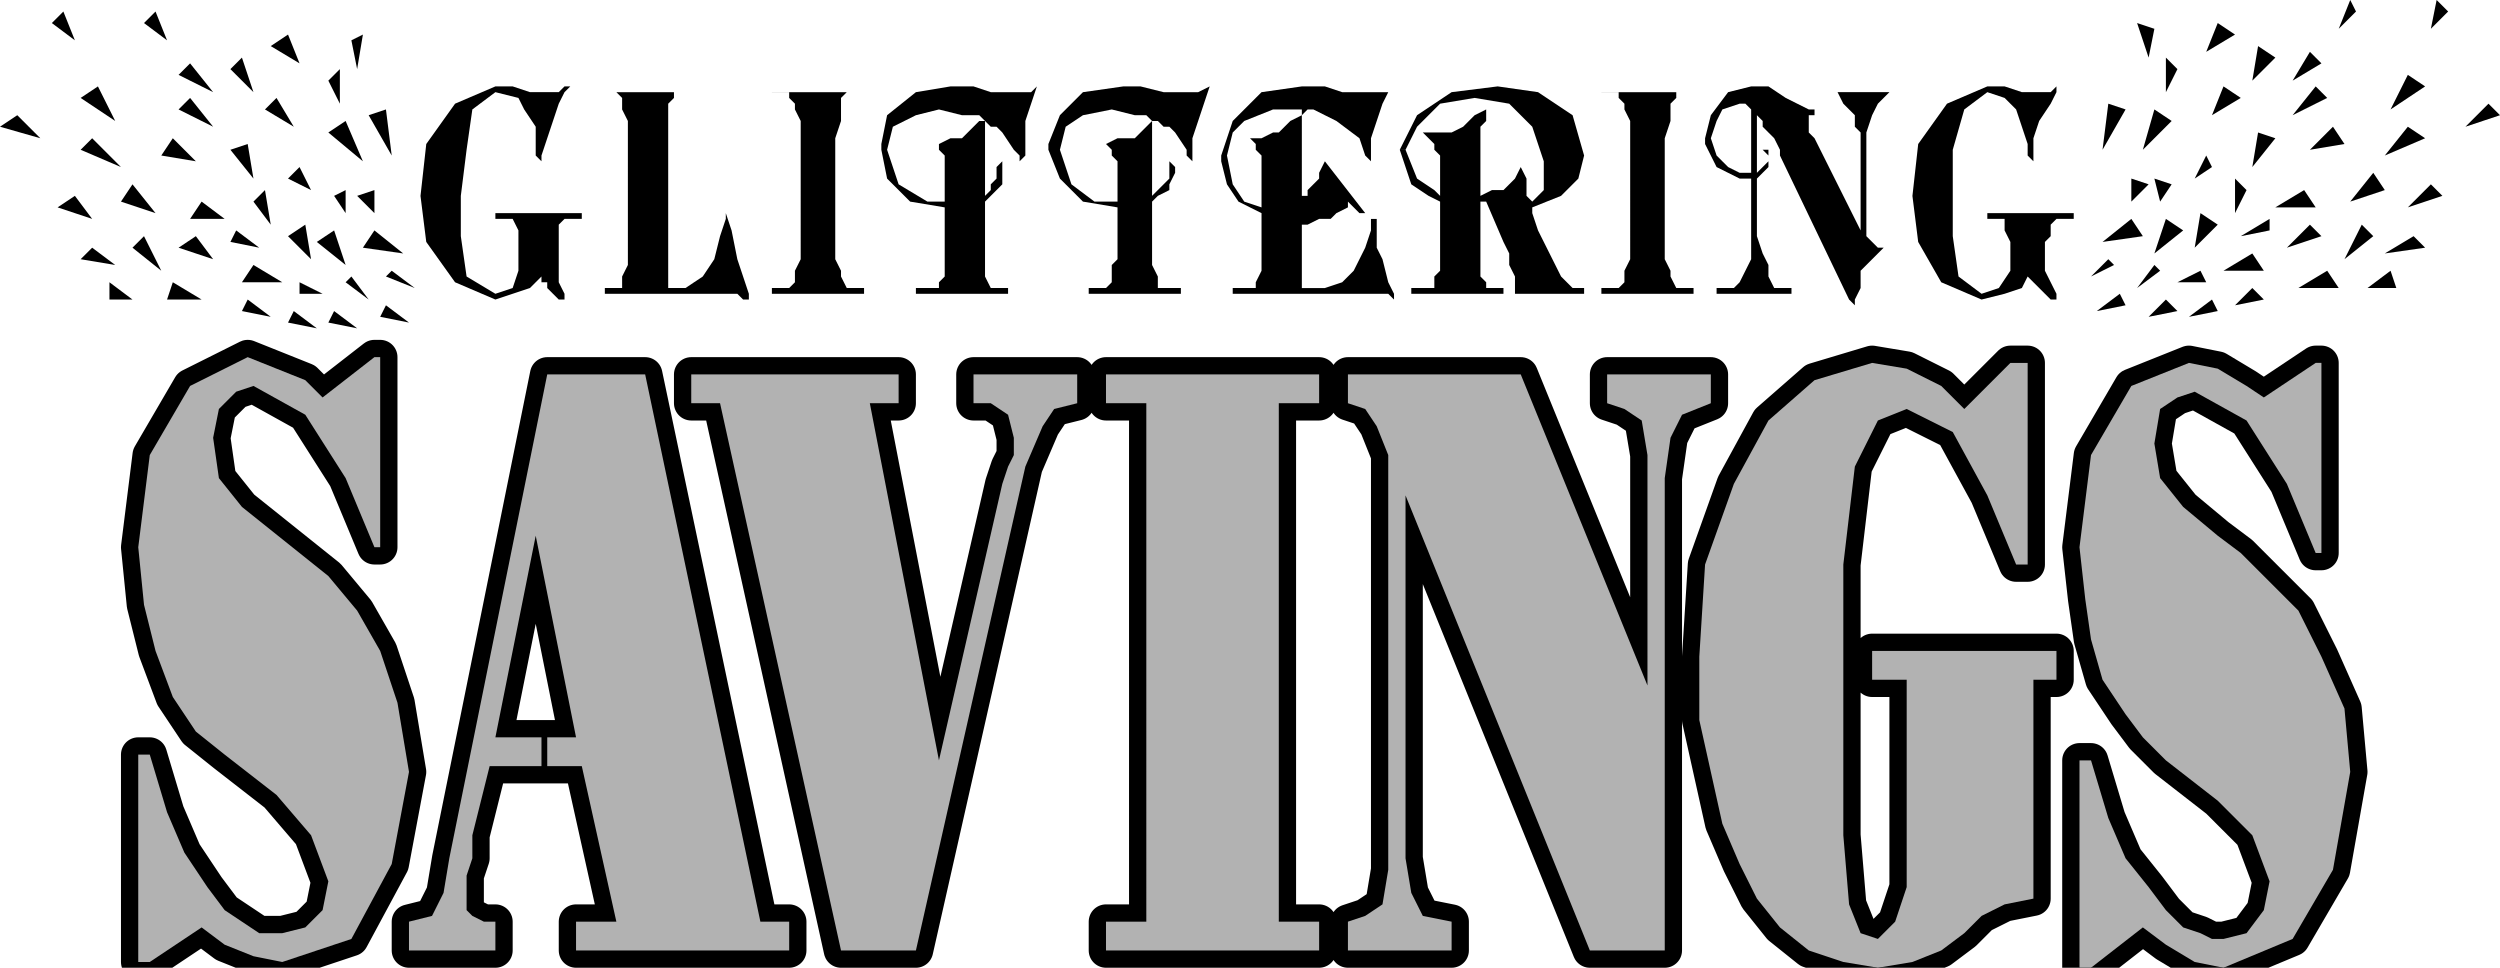
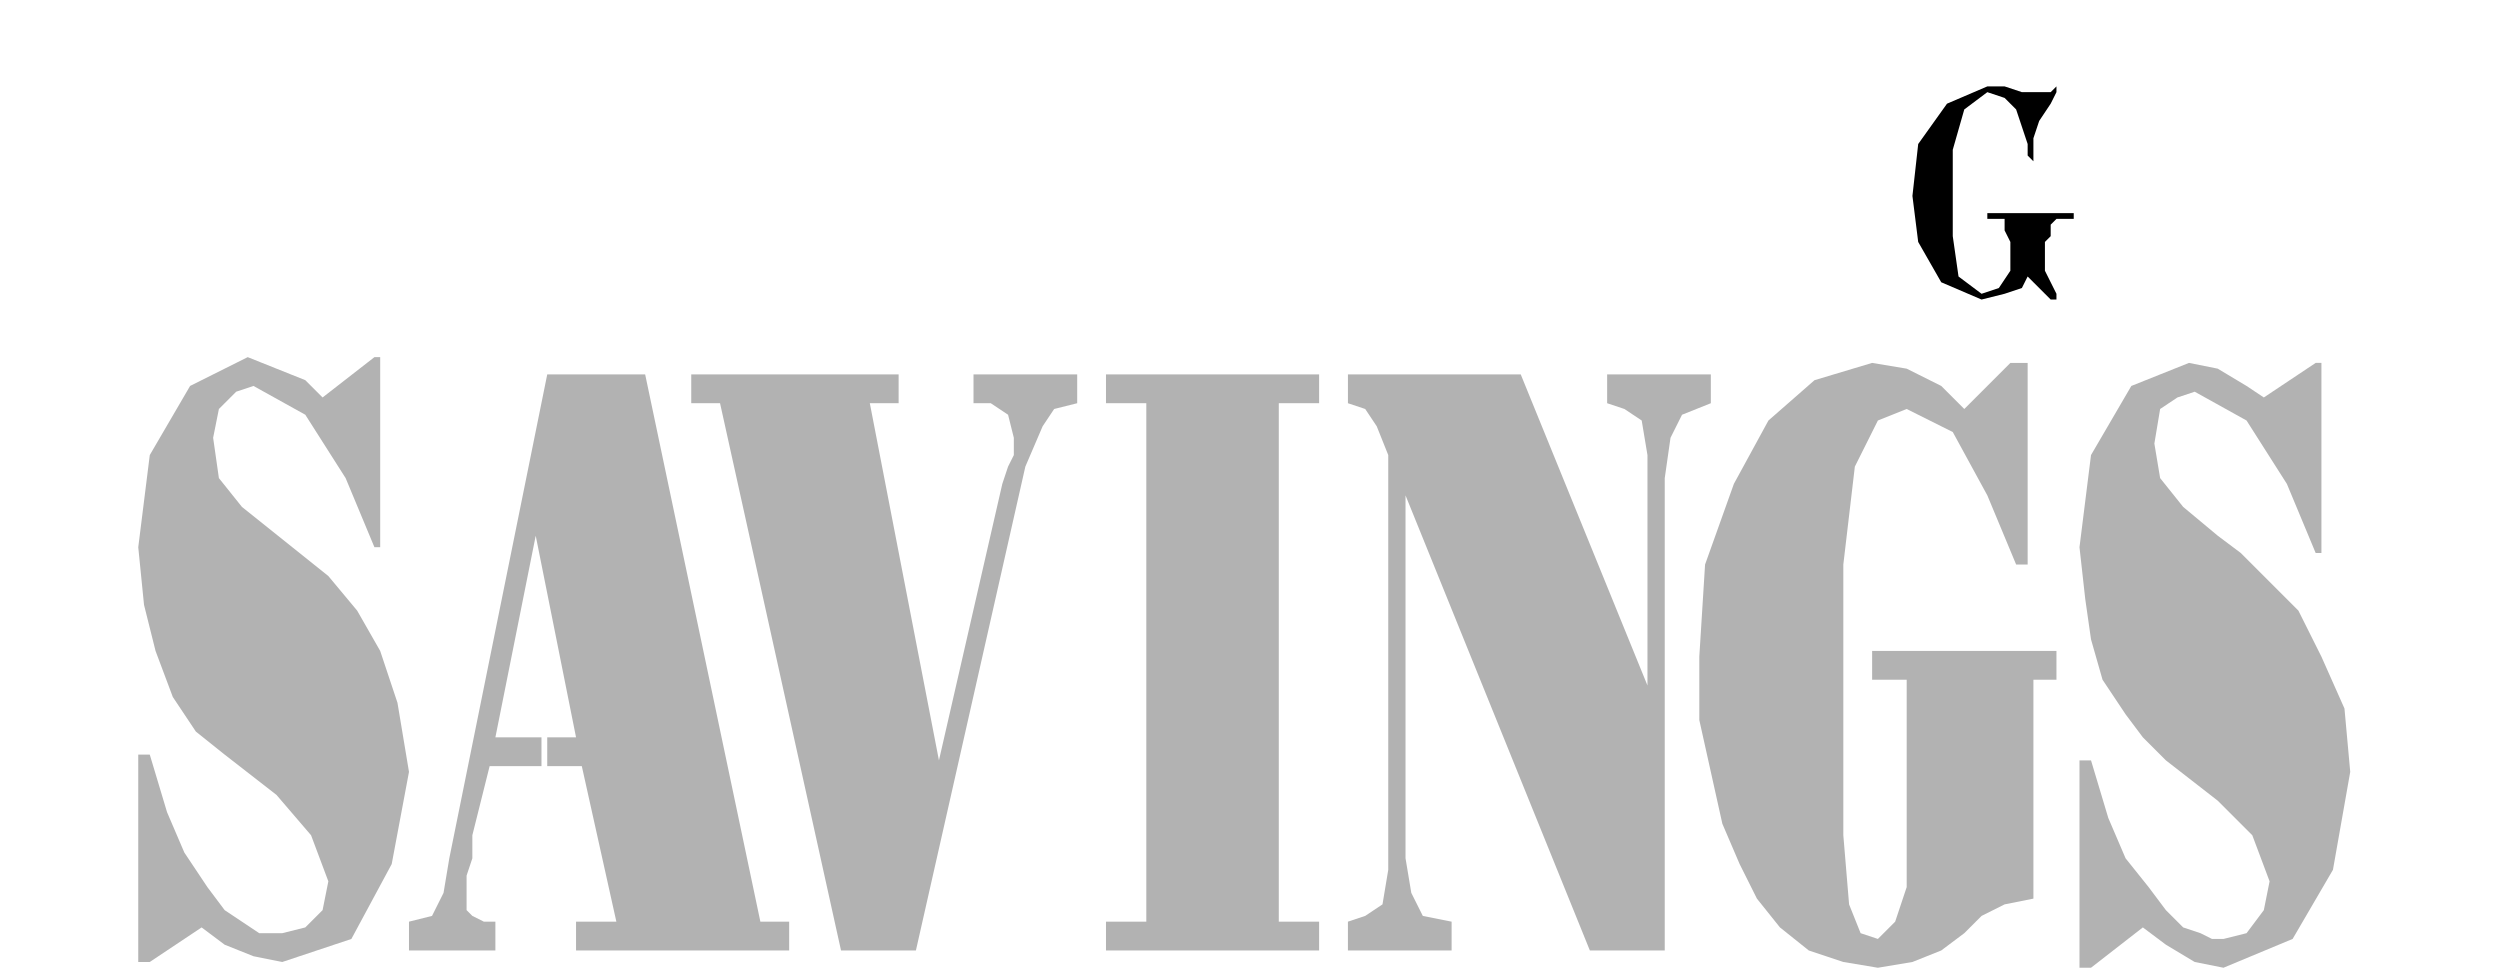
<svg xmlns="http://www.w3.org/2000/svg" fill-rule="evenodd" height="53.76" preserveAspectRatio="none" stroke-linecap="round" viewBox="0 0 434 168" width="138.88">
  <style>.brush1{fill:#000}.pen1{stroke:none}.brush2{fill:#000}.pen2{stroke:#000;stroke-width:6;stroke-linejoin:round}.pen3{stroke:none}</style>
  <path class="pen1 brush1" d="m332 34 1-9 5-7 7-3h3l3 1h5l1-1v1l-1 2-2 3-1 3v4l-1-1v-2l-1-3-1-3-2-2-3-1-4 3-2 7v15l1 7 4 3 3-1 2-3v-5l-1-2v-2h-3v-1h15v1h-3l-1 1v2l-1 1v5l1 2 1 2v1h-1l-1-1-1-1-1-1-1-1-1 2-3 1-4 1-7-3-4-7-1-8z" />
-   <path class="pen1 brush2" d="M302 18h1l1 1v11h-2l-2-1-2-2-1-3h-1v1l2 4 4 2h2v14l-1 2-1 2-1 1h-3v1h13v-1h-3l-1-2v-2l-1-2-1-3V31l1-1 1-1v-3h-1l1 1v1l-1 1-1 1V20l1 1v1l1 1 1 1 1 2v1l12 25 1 1v-1l1-2v-3l2-2 1-1 1-1h-1l-1-1-1-1V23l1-3 1-2 1-1 1-1h1-12 2l1 2 1 1 1 1v2l1 1v17l-8-16-1-1v-3h1v-1h-1l-2-1-2-1-3-2h-3l-4 1-3 4-1 4h1l1-3 1-2 3-1zm-24-2h16-3v1l-1 1v3l-1 3v21l1 2v1l1 2h3v1h-16v-1h3l1-1v-2l1-2V21l-1-2v-1l-1-1v-1h-3zm-22 1 6 1 4 4 2 6v5l-2 2-1-1v-3l-1-2-1 2-1 1-1 1h-2l-2 1V22l1-1v-2l-2 1-2 2-2 1h-5l1 1 1 1v1l1 1v7l-1-1-3-2-2-5h-1l2 6 3 2 2 1v12l-1 1v2h-4v1h16v-1h-3v-1l-1-1V35h1l3 7 1 2v2l1 2v3h12v-1h-2l-2-2-1-2-1-2-2-4-1-3v-1l5-2 3-3 1-4-2-7-6-4-7-1-8 1-6 4-3 6h1l2-4 4-4 6-1zm-35 2h5v1l-2 1-2 2h-1l-2 1h-2l1 1v1l1 1v9l-3-1-2-3-1-5h-1v1l1 4 2 3 4 2v10l-1 2v1h-4v1h27l1 1v-1l-1-2-1-4-1-2v-5h-1v2l-1 3-2 4-2 2-3 1h-4V39h1l2-1h2l1-1 2-1v-1l2 2h1l-7-9-1 2v1l-1 1-1 1v1h-1V20l1-1h1l2 1 2 1 4 3 1 3 1 1v-4l1-3 1-3 1-2h-8l-3-1h-4l-7 1-5 5-2 6h1l1-4 2-2 5-2zm-58 0 4 1h3l1 1h-1l-1 1-2 2h-2l-2 1h-1 1v1l1 1v8h-3l-5-3-2-6-1-1v1l1 5 4 4 6 1v12l-1 1v1h-4v1h16v-1h-3l-1-2V35l1-1 1-1 1-1v-4l-1 1v2l-1 1v1l-1 1V21l1 1h1l1 1 2 3 1 1v1l1-1v-6l1-3 1-3 1-1-1 1-1 1h-7l-3-1h-4l-6 1-5 4-1 5 1 1 1-4 4-2 4-1zm-29-3h16-3l-1 1v4l-1 3v21l1 2v1l1 2h3v1h-16v-1h3l1-1v-2l1-2V21l-1-2v-1l-1-1v-1h-3zm-29 0h14-2v1l-1 1v32h3l3-2 2-3 1-4 1-3v-1l1 3 1 5 1 3 1 3v1h-1l-1-1h-23v-1h3v-2l1-2V21l-1-2v-2l-1-1h-2zM73 34l1-9 5-7 7-3h3l3 1h5l1-1h1l-1 1-1 2-1 3-1 3-1 3v1l-1-1v-5l-2-3-1-2-4-1-4 3-1 7-1 8v7l1 7 5 3 3-1 1-3v-7l-1-2h-3v-1h15v1h-3l-1 1v10l1 2v1h-1l-1-1-1-1v-1h-1v-1l-2 2-3 1-3 1-7-3-5-7-1-8zm120-15 4 1h2l1 1-1 1-2 2h-3l-2 1h-1 1l1 1v1l1 1v7h-4l-4-3-2-6-2-1v1l2 5 4 4 6 1v9l-1 1v3l-1 1h-3v1h16v-1h-4v-2l-1-2V35l1-1 2-1v-1l1-2v-1l-1-1v3l-1 1-1 1-1 1V21h1l1 1h1l1 1 2 3v1l1 1v-4l1-3 1-3 1-3v-1 1l-2 1h-6l-4-1h-3l-7 1-4 4-2 5 2 1 1-4 3-2 5-1z" />
-   <path class="pen2 brush1" d="M361 168v-36h2l3 10 3 7 4 5 3 4 3 3 3 1 2 1h2l4-1 3-4 1-5h0l-3-8-6-6-9-7h0l-4-4-3-4-4-6-2-7-1-7-1-9h0l2-16 7-12 10-4h0l5 1 5 3 3 2h0l9-6h1v33h-1l-5-12-7-11-9-5h0l-3 1-3 2-1 6h0l1 6 4 5 6 5h0l4 3 5 5 5 5 4 8 4 9 1 11h0l-3 17-7 12-12 5h0l-5-1-5-3-4-3h0l-9 7h-2z" />
-   <path class="pen2 brush2" d="m326 168-6-1-6-2-5-4-4-5-3-6-3-7-2-9-2-9v-11h0l1-16 5-14 6-11 8-7 10-3h0l6 1 6 3 4 4h0l8-8h3v35h-2l-5-12-6-11-8-4h0l-5 2-4 8-2 17h0v47l1 12 2 5 3 1h0l3-3 2-6v-5h0v-31h-6v-5h32v5h-4v38l-5 1-4 2-3 3h0l-4 3-5 2-6 1h0zm-92-3v-5l3-1 3-2 1-6h0V79l-2-5-2-3-3-1h0v-5h30l22 54V79l-1-6-3-2-3-1h0v-5h18v5l-5 2-2 4-1 7h0v82h-13l-32-79v63l1 6 2 4 5 1h0v5h-18zm-42 0v-5h7V70h-7v-5h37v5h-7v90h7v5h-37zm-46 0-21-95h-5v-5h36v5h-5l12 62 11-48 1-3 1-2v-3h0l-1-4-3-2h-3 0v-5h18v5l-4 1-2 3-3 7h0l-19 84h-13zM93 93l7 35h-6v5h7l6 27h-7v5h37v-5h-5l-20-95H95l-17 84-1 6-2 4-4 1h0v5h15v-5h-2l-2-1-1-1v-3h0v-3l1-3v-4h0l3-12h10v-5h-9l7-35zm-69 74v-36h2l3 10 3 7 4 6 3 4 3 2 3 2h4l4-1 3-3 1-5h0l-3-8-6-7-9-7h0l-5-4-4-6-3-8-2-8-1-10h0l2-16 7-12 10-5h0l5 2 5 2 3 3h0l9-7h1v33h-1l-5-12-7-11-9-5h0l-3 1-3 3-1 5h0l1 7 4 5 5 4h0l5 4 5 4 5 6 4 7 3 9 2 12h0l-3 16-7 13-12 4h0l-5-1-5-2-4-3h0l-9 6h-2z" />
-   <path class="pen3 brush1" d="m370 35 3-3-3-1v4z" />
-   <path class="pen3 brush2" d="m380 55 5-1-1-2-4 3zm34-28 7-3-3-2-4 5zm-40 17 5-4-3-2-2 6zm-9-18 4-7-3-1-1 8zm11-10 2-4-2-2v6zm10 31h7l-2-3-5 3zm28-3 7-1-2-2-5 3zm-33-13 3-2-1-2-2 4zm14 5h7l-2-3-5 3zm3-16 6-3-2-2-4 5zm-34 34 5-1-1-2-4 3zm-1-6 4-2-1-1-3 3zm45-13 6-2-2-3-4 5zm14-30 3-3-2-2-1 5zm-38 15 5-3-3-2-2 5zm-1-11 5-3-3-2-2 5zm-8 26 2-3-3-1 1 4zm13 18 5-1-2-2-3 3zm27-34 6-4-3-2-3 6zm-34 24 4-4-3-2-1 6zm-9-17 5-5-3-2-2 7zm1-16 1-5-3-1 2 6zm24 33 6-2-2-2-4 4zm21-7 6-2-2-2-4 4zm-30 1 2-4-2-2v6zm13-11 6-1-2-3-4 4zm-3-12 5-3-2-2-3 5zm-25 41 5-1-2-2-3 3zm-2-5 4-3-1-1-3 4zm36-5 5-4-2-2-3 6zm-16-16 4-5-3-1-1 6zm0-15 4-4-3-2-1 6zm-26 28 7-1-2-3-5 4zm41-37 3-3-1-2-2 5zm-7 45h7l-2-3-5 3zm29-28 6-2-2-2-4 4zm-50 27h5l-1-2-4 2zm11-8 5-1v-2l-5 3zm22 9h5l-1-3-4 3zM65 37l-3-3 3-1v4zM55 57l-5-1 1-2 4 3zM21 29l-7-3 2-2 5 5zm39 17-5-4 3-2 2 6zm8-19-4-7 3-1 1 8zm-9-9-2-4 2-2v6zM49 49h-7l2-3 5 3zm-29-3-6-1 2-2 4 3zm34-13-4-2 2-2 2 4zm-15 5h-6l2-3 4 3zm-2-16-6-3 2-2 4 5zm34 34-5-1 1-2 4 3zm1-6-5-2 1-1 4 3zM27 37l-6-2 2-3 4 5zM13 7 9 4l2-2 2 5zm38 15-5-3 2-2 3 5zm1-11-5-3 3-2 2 5zm8 26-2-3 2-1v4zM47 55l-5-1 1-2 4 3zM20 21l-6-4 3-2 3 6zm34 24-4-4 3-2 1 6zm9-17-6-5 3-2 3 7zm-1-16-1-5 2-1-1 6zM37 45l-6-2 3-2 3 4zm-21-7-6-2 3-2 3 4zm31 1-3-4 2-2 1 6zM34 28l-6-1 2-3 4 4zm3-12-6-3 2-2 4 5zm25 41-5-1 1-2 4 3zm2-5-4-3 1-1 3 4zm-36-5-5-4 2-2 3 6zm16-16-4-5 3-1 1 6zm0-15-4-4 2-2 2 6zm26 28-7-1 2-3 5 4zM29 7l-4-3 2-2 2 5zm6 45h-6l1-3 5 3zM7 24l-7-2 3-2 4 4zm49 27h-4v-2l4 2zm-11-8-5-1 1-2 4 3zm-22 9h-4v-3l4 3z" />
  <path style="fill:#b2b2b2;stroke:none" d="M361 168v-36h2l3 10 3 7 4 5 3 4 3 3 3 1 2 1h2l4-1 3-4 1-5-3-8-6-6-9-7-4-4-3-4-4-6-2-7-1-7-1-9 2-16 7-12 10-4 5 1 5 3 3 2 9-6h1v33h-1l-5-12-7-11-9-5-3 1-3 2-1 6 1 6 4 5 6 5 4 3 5 5 5 5 4 8 4 9 1 11-3 17-7 12-12 5-5-1-5-3-4-3-9 7h-2zm-35 0-6-1-6-2-5-4-4-5-3-6-3-7-2-9-2-9v-11l1-16 5-14 6-11 8-7 10-3 6 1 6 3 4 4 8-8h3v35h-2l-5-12-6-11-8-4-5 2-4 8-2 17v47l1 12 2 5 3 1 3-3 2-6v-36h-6v-5h32v5h-4v38l-5 1-4 2-3 3-4 3-5 2-6 1zm-92-3v-5l3-1 3-2 1-6V79l-2-5-2-3-3-1v-5h30l22 54V79l-1-6-3-2-3-1v-5h18v5l-5 2-2 4-1 7v82h-13l-32-79v63l1 6 2 4 5 1v5h-18zm-42 0v-5h7V70h-7v-5h37v5h-7v90h7v5h-37zm-46 0-21-95h-5v-5h36v5h-5l12 62 11-48 1-3 1-2v-3l-1-4-3-2h-3v-5h18v5l-4 1-2 3-3 7-19 84h-13zM93 93l7 35h-6v5h7l6 27h-7v5h37v-5h-5l-20-95H95l-17 84-1 6-2 4-4 1v5h15v-5h-2l-2-1-1-1v-6l1-3v-4l3-12h10v-5h-9l7-35zm-69 74v-36h2l3 10 3 7 4 6 3 4 3 2 3 2h4l4-1 3-3 1-5-3-8-6-7-9-7-5-4-4-6-3-8-2-8-1-10 2-16 7-12 10-5 5 2 5 2 3 3 9-7h1v33h-1l-5-12-7-11-9-5-3 1-3 3-1 5 1 7 4 5 5 4 5 4 5 4 5 6 4 7 3 9 2 12-3 16-7 13-12 4-5-1-5-2-4-3-9 6h-2z" />
</svg>